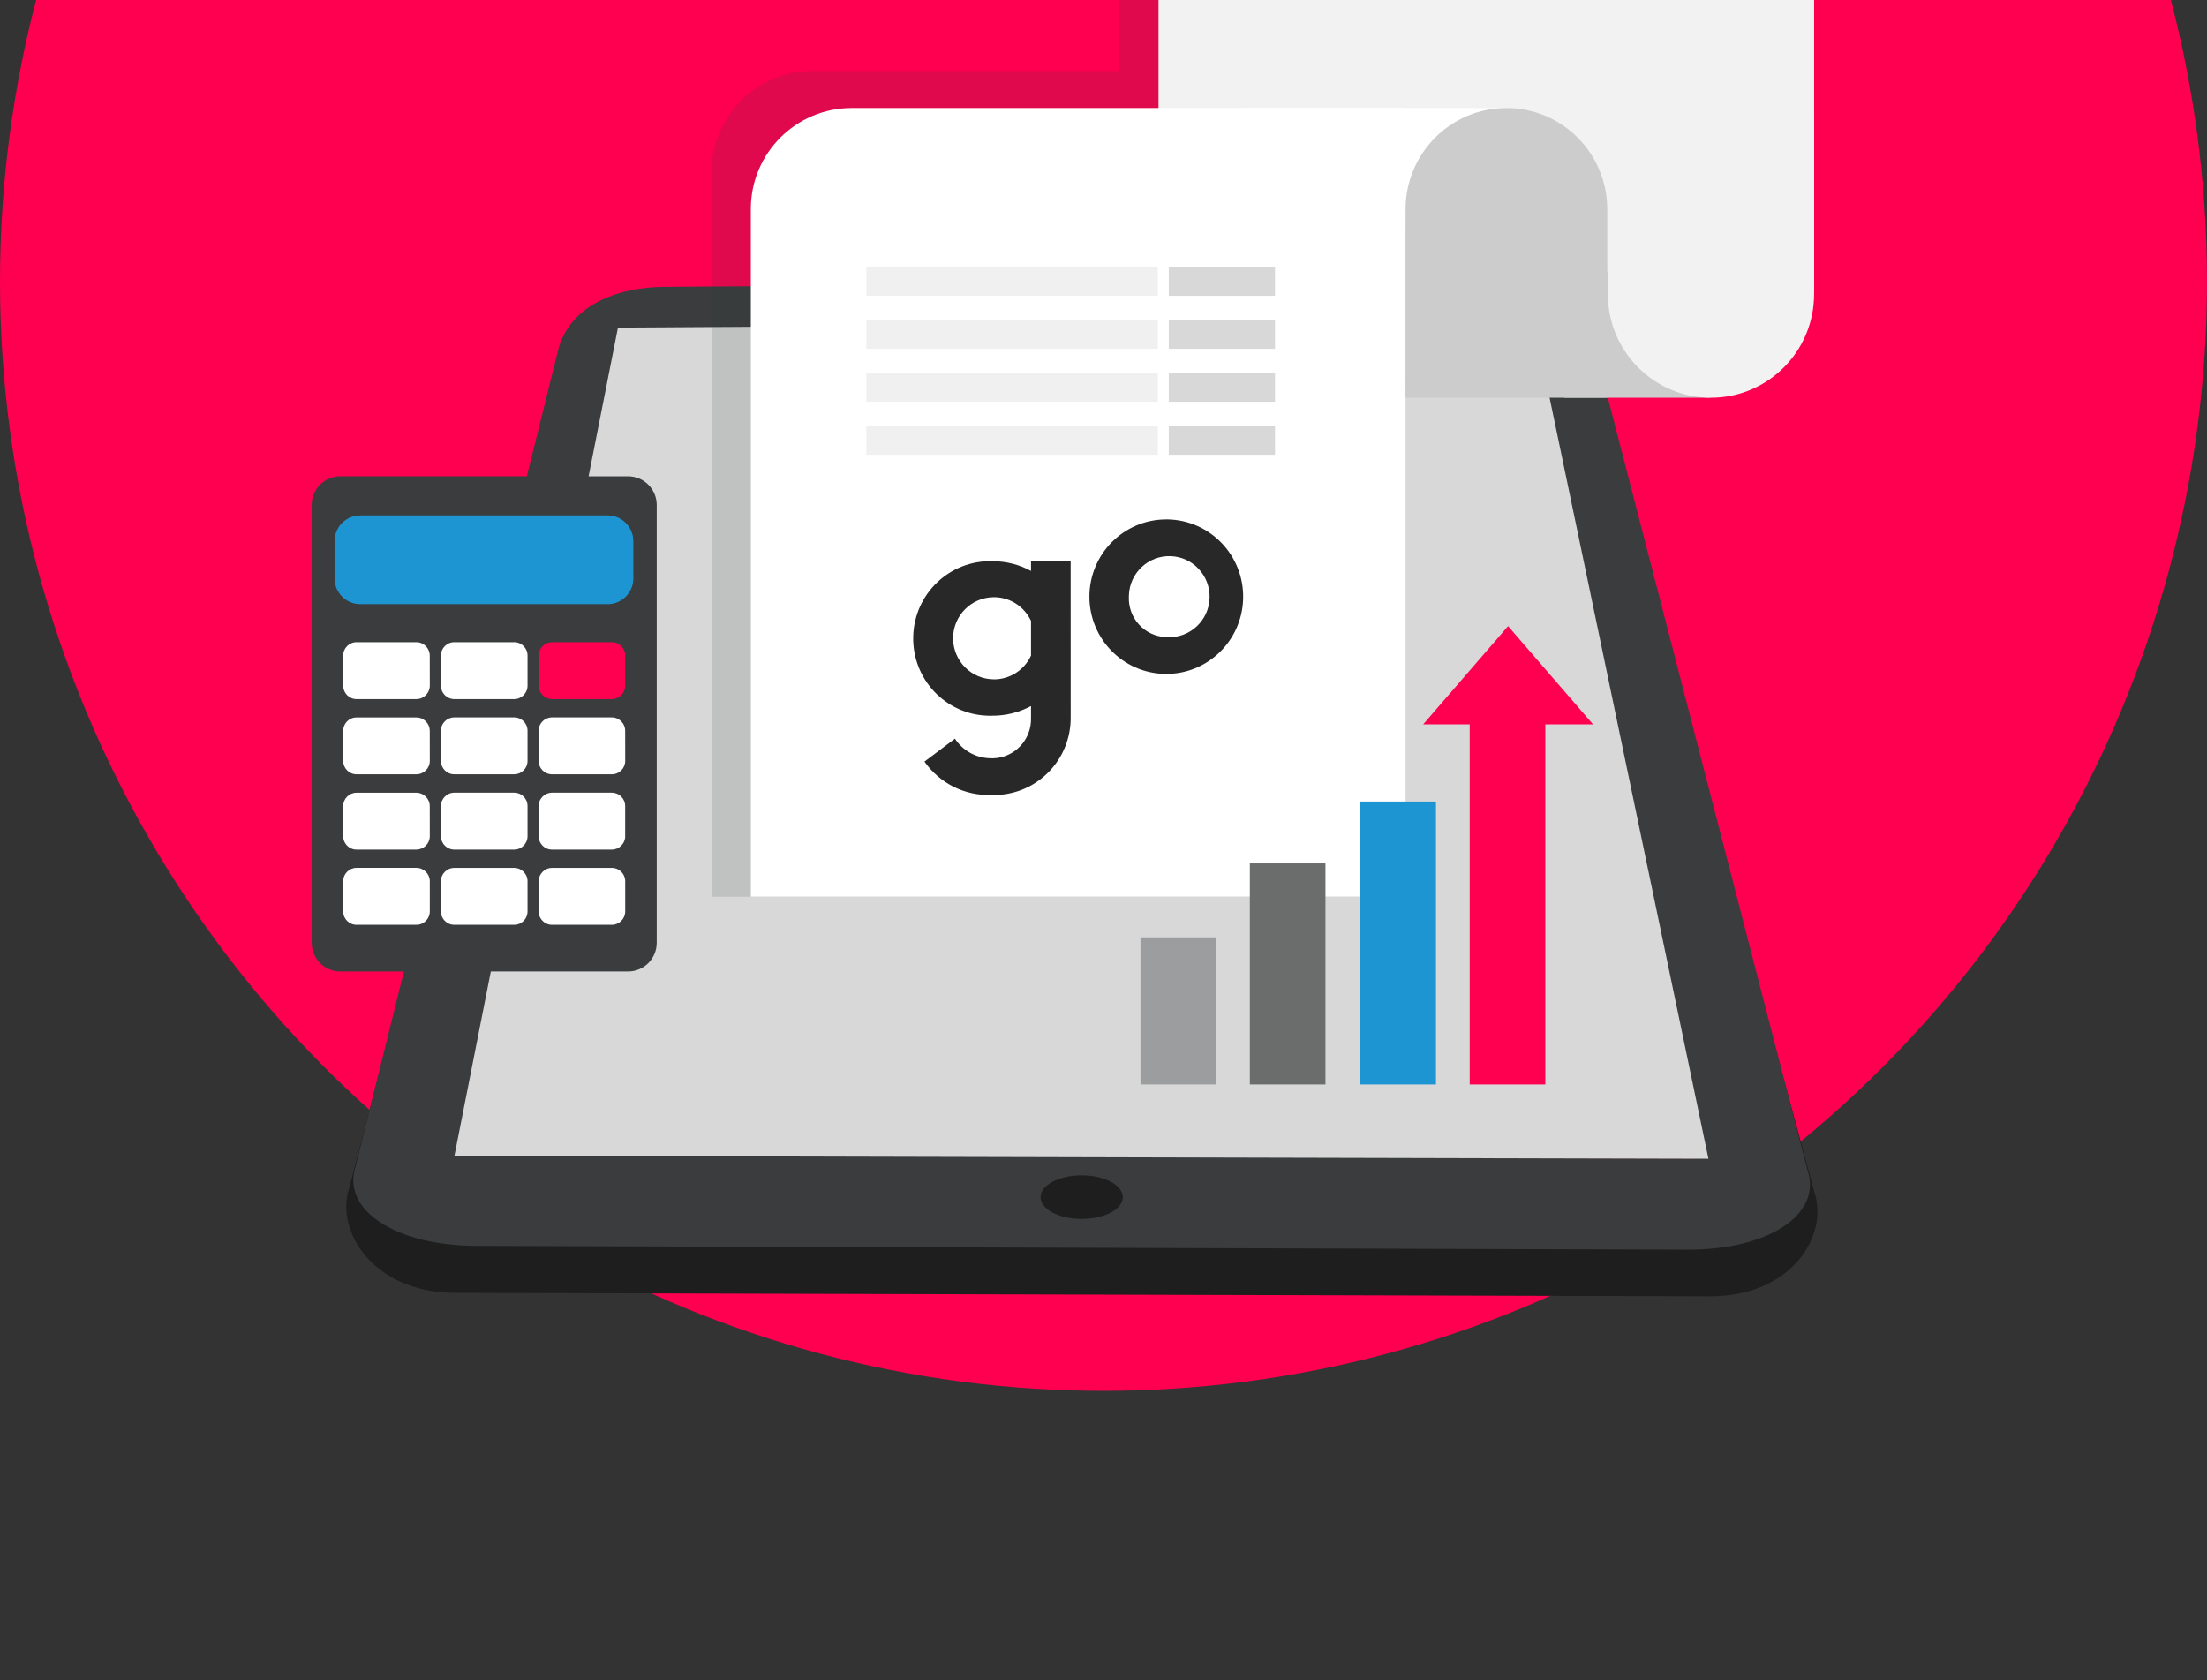
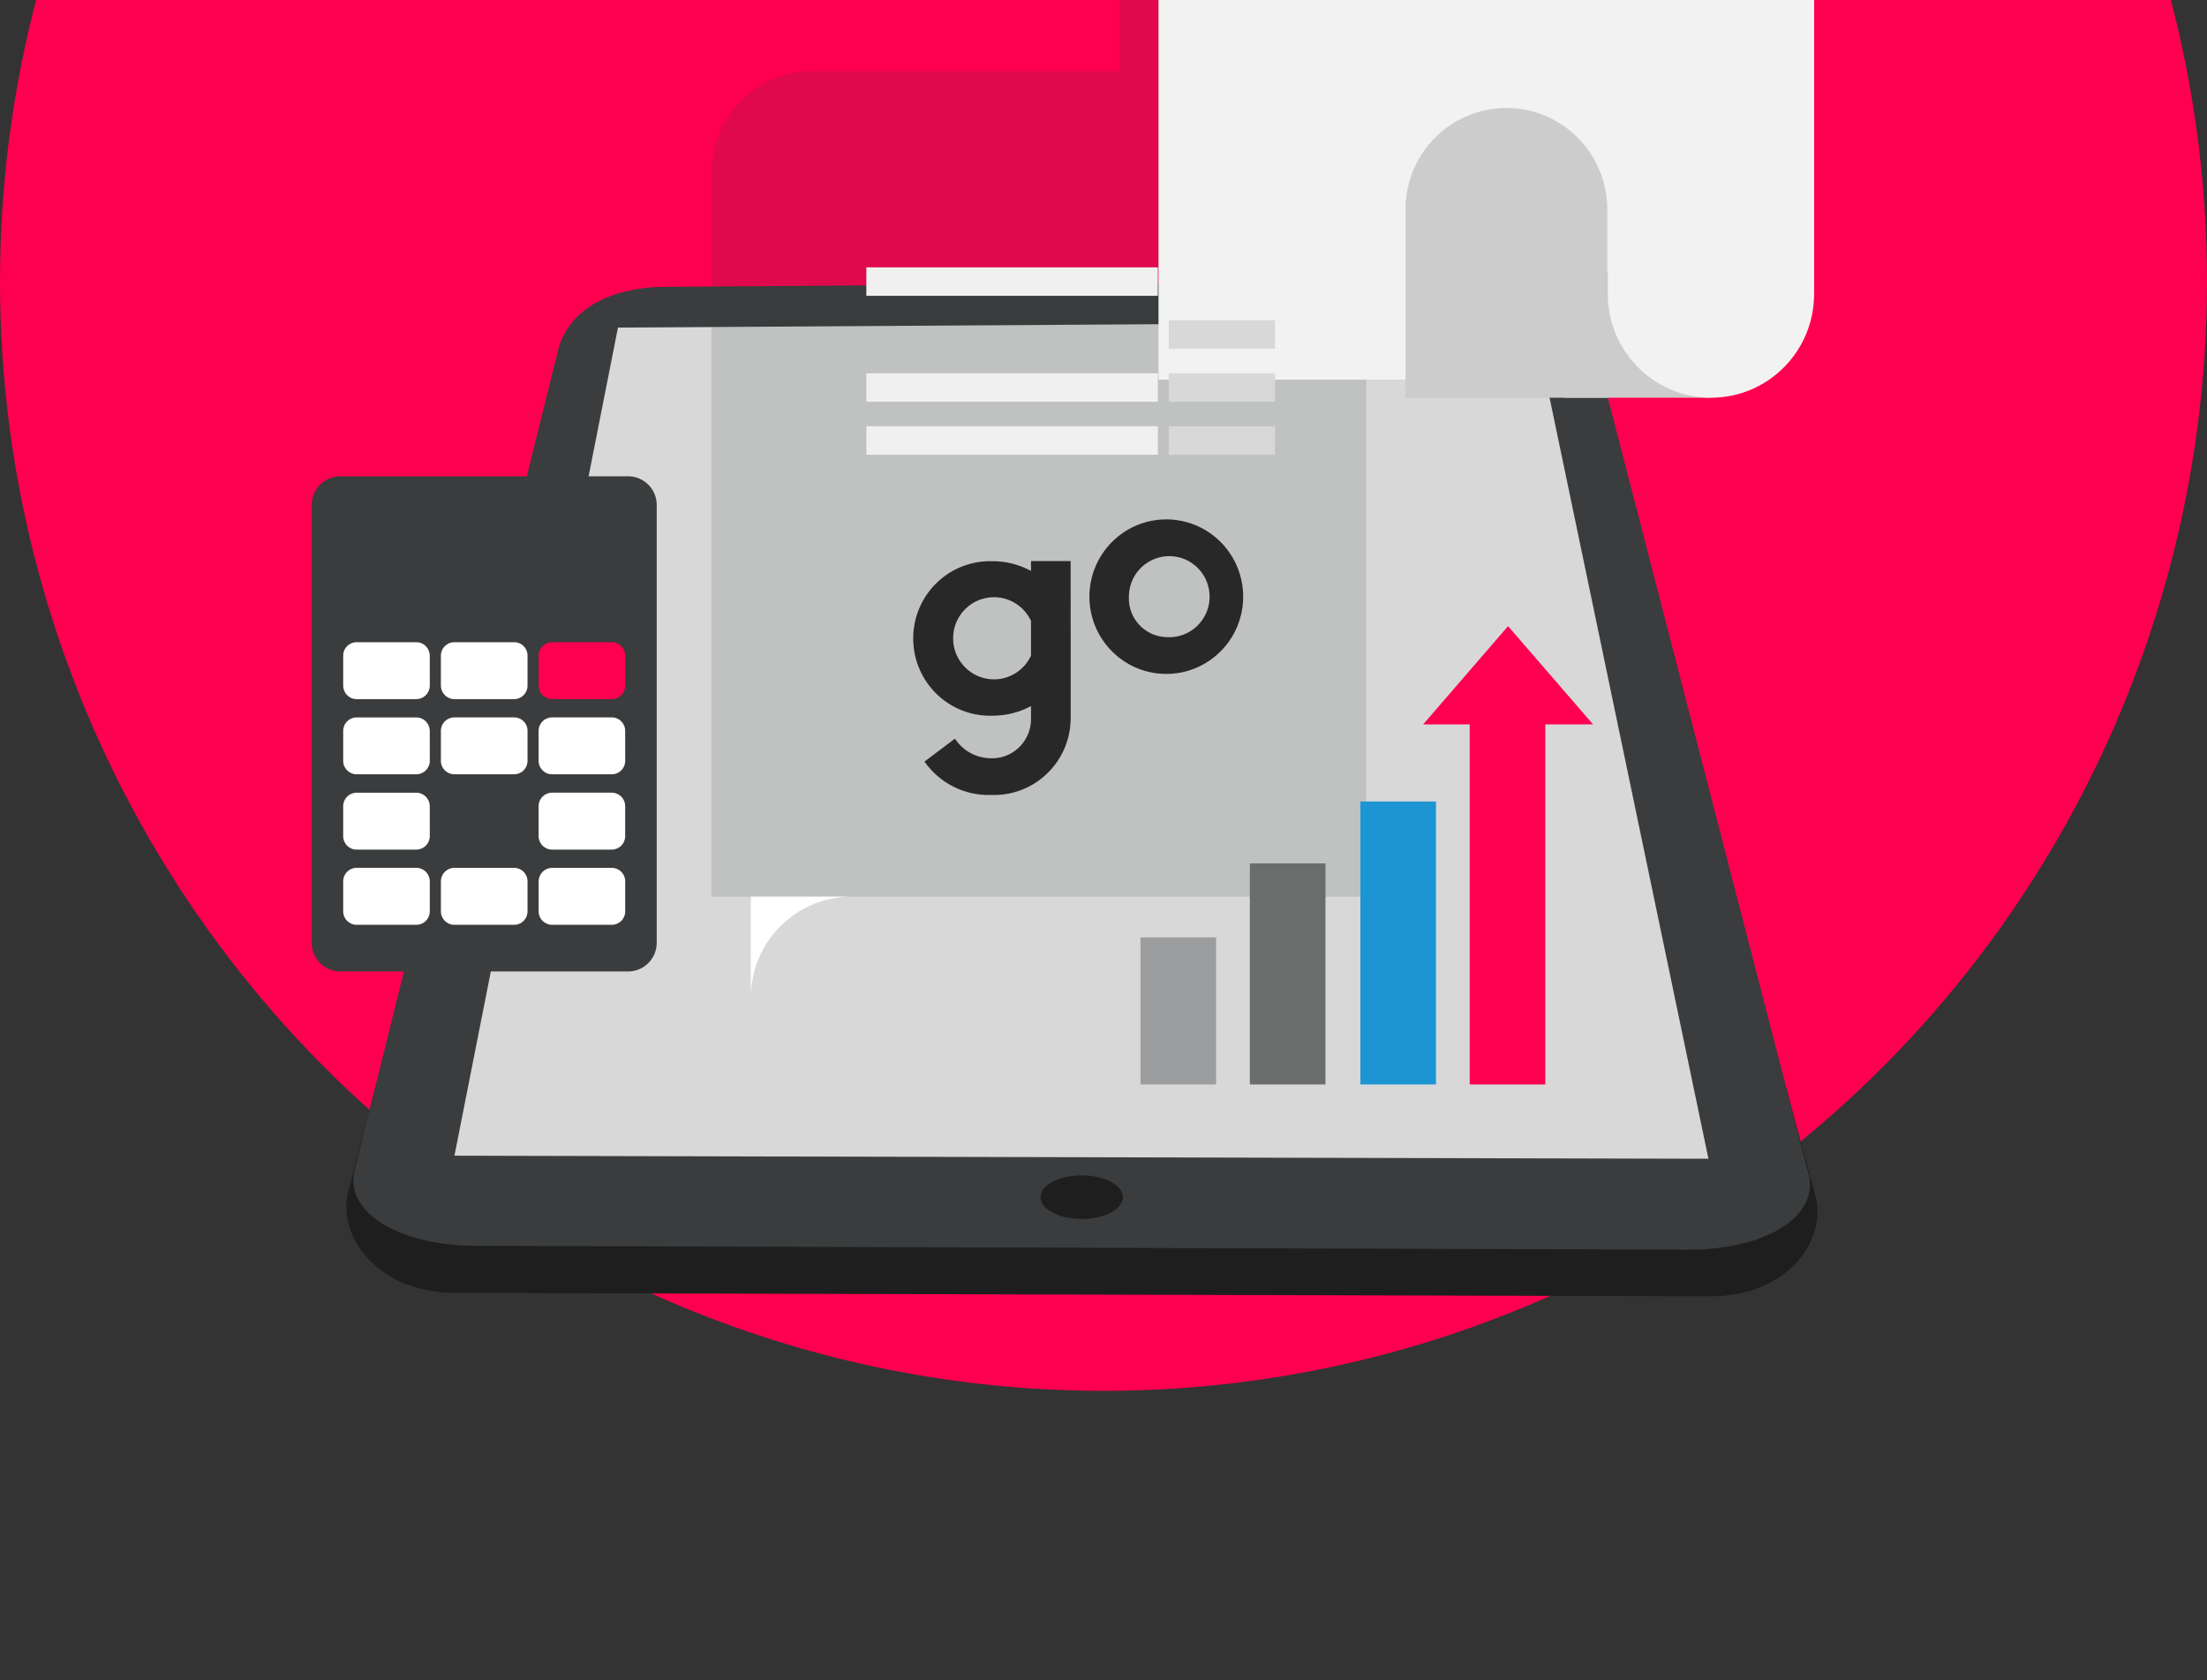
<svg xmlns="http://www.w3.org/2000/svg" version="1.1" id="Calque_1" x="0px" y="0px" viewBox="0 0 528 402" style="enable-background:new 0 0 528 402;" xml:space="preserve">
  <rect x="0" y="0" width="528" height="402" fill="#333333" stroke="none" />
  <style type="text/css">
	.st0{fill:#FF0050;}
	.st1{fill:#1E1E1E;}
	.st2{fill:#D8D8D8;}
	.st3{fill:#3A3C3D;}
	.st4{opacity:0.15;fill:#3A3C3D;}
	.st5{fill-rule:evenodd;clip-rule:evenodd;fill:#3A3C3D;}
	.st6{fill-rule:evenodd;clip-rule:evenodd;fill:#1E95D3;}
	.st7{fill-rule:evenodd;clip-rule:evenodd;fill:#FFFFFF;}
	.st8{fill-rule:evenodd;clip-rule:evenodd;fill:#FF0050;}
	.st9{fill:#F2F2F2;}
	.st10{fill:#CCCCCC;}
	.st11{fill:#FFFFFF;}
	.st12{fill:#F0F0F0;}
	.st13{fill:#282828;}
	.st14{fill:#9C9D9E;}
	.st15{fill:#6B6D6D;}
	.st16{fill:#1E95D3;}
</style>
  <g>
    <ellipse class="st0" cx="264" cy="67.37" rx="264" ry="265.37" />
  </g>
  <g>
    <path class="st1" d="M356.08,76.74l-197.31,1.41c-10.48,0.09-21.79,3.86-25.16,14.28L83.52,284.31   c-3.37,10.41,5.96,24.92,25.28,24.99l300.3,0.82c19.35,0.06,28.48-14.39,24.98-24.92L381.4,90.91   C377.89,80.37,366.55,76.65,356.08,76.74z M257.43,80.17c2.22-0.02,4.05,0.96,4.08,2.58c0.03,1.52-1.78,2.63-4.05,2.65   c-2.28,0.02-4.2-0.84-4.08-2.58C253.5,81.14,255.21,80.19,257.43,80.17z M407.1,285.16l-296.57-0.75l39.22-196.48l215.46-1.37   L407.1,285.16z" />
    <polygon class="st2" points="146.94,76.74 369.14,76.74 414.13,277.23 104.93,277.23  " />
    <polygon class="st2" points="183.39,76.74 369.14,76.74 414.13,277.23 298.76,277.23  " />
    <path class="st3" d="M355.82,67.21l-196.96,1.41c-10.46,0.09-21.74,3.85-25.11,14.25l-48.7,196.22   c-3.36,10.39,9.6,18.9,28.88,18.96l289.85,0.91c19.31,0.06,32.17-8.45,28.67-18.95L381.09,81.35   C377.59,70.83,366.27,67.12,355.82,67.21z M408.73,277.23l-300.01-0.75l39.12-198.11l219.09-1.37L408.73,277.23z" />
    <ellipse class="st1" cx="258.78" cy="286.4" rx="9.84" ry="5.22" />
  </g>
  <path class="st4" d="M424.6-198H267.75V16.98h-73.39c-13.33,0-24.14,10.86-24.14,24.27v173.27h156.64V86.29h37.96h10.3h24.64v0  c0.06,0,0.12,0,0.18,0c13.62,0,24.67-11.1,24.67-24.79v-2.49c0,0,0,0,0,0V-198z" />
  <g id="Groupe_10787_6_" transform="translate(539.705 606.125)">
    <path id="Tracé_46812_6_" class="st5" d="M-382.59-380.61c0.01,3.8-3.05,6.88-6.82,6.89c0,0,0,0-0.01,0h-68.87   c-3.79,0-6.85-3.08-6.85-6.89v-104.7c0.01-3.8,3.07-6.88,6.85-6.87h68.85c3.77,0,6.84,3.06,6.85,6.85L-382.59-380.61   L-382.59-380.61z" />
-     <path id="Tracé_46813_6_" class="st6" d="M-388.18-467.77c0,3.4-2.74,6.17-6.13,6.18h-59.23c-3.39-0.01-6.13-2.77-6.13-6.18v-8.87   c0-3.41,2.74-6.17,6.13-6.18h59.23c3.38,0,6.12,2.76,6.12,6.16v0.02L-388.18-467.77z" />
    <path id="Tracé_46814_6_" class="st7" d="M-436.88-442.08c-0.02,1.77-1.44,3.2-3.21,3.21h-14.32c-1.76-0.01-3.18-1.44-3.19-3.21   v-7.21c0-1.77,1.43-3.2,3.19-3.2h14.31c1.76,0,3.19,1.43,3.21,3.2L-436.88-442.08z" />
    <path id="Tracé_46815_6_" class="st7" d="M-413.5-442.08c0,1.77-1.43,3.2-3.19,3.21h-14.33c-1.76-0.01-3.19-1.44-3.21-3.21v-7.21   c0.01-1.77,1.44-3.2,3.21-3.2h14.33c1.76,0,3.19,1.43,3.19,3.19c0,0,0,0,0,0L-413.5-442.08L-413.5-442.08z" />
    <path id="Tracé_46816_6_" class="st8" d="M-390.13-442.08c-0.01,1.77-1.43,3.2-3.19,3.21h-14.31c-1.76-0.01-3.19-1.43-3.21-3.21   v-7.21c0.02-1.77,1.45-3.2,3.21-3.2h14.31c1.76,0,3.19,1.43,3.19,3.2L-390.13-442.08z" />
    <path id="Tracé_46817_6_" class="st7" d="M-436.88-424.11c0,1.78-1.44,3.22-3.21,3.22h-14.32c-1.76,0-3.19-1.44-3.19-3.21   c0,0,0,0,0,0v-7.18c0-1.77,1.42-3.21,3.18-3.21h14.32c1.77,0,3.2,1.44,3.21,3.21L-436.88-424.11z" />
    <path id="Tracé_46818_6_" class="st7" d="M-413.5-424.11c0.01,1.77-1.41,3.21-3.17,3.22c0,0,0,0,0,0h-14.35   c-1.77,0-3.21-1.44-3.21-3.22v-7.18c0.01-1.78,1.44-3.21,3.21-3.21h14.33c1.76,0,3.19,1.43,3.19,3.19c0,0,0,0,0,0L-413.5-424.11   L-413.5-424.11z" />
    <path id="Tracé_46819_6_" class="st7" d="M-390.13-424.11c0.01,1.77-1.42,3.22-3.19,3.22c0,0,0,0,0,0h-14.32   c-1.77,0-3.21-1.44-3.21-3.22v-7.18c0.01-1.78,1.45-3.21,3.21-3.21h14.31c1.76,0,3.19,1.44,3.19,3.21l0,0L-390.13-424.11z" />
    <path id="Tracé_46820_6_" class="st7" d="M-436.88-406.11c0,1.78-1.43,3.23-3.21,3.24h-14.32c-1.77,0-3.19-1.45-3.19-3.22v-7.18   c0-1.77,1.42-3.2,3.18-3.21c0,0,0,0,0,0h14.32c1.77,0,3.2,1.43,3.21,3.21L-436.88-406.11z" />
-     <path id="Tracé_46821_6_" class="st7" d="M-413.5-406.11c0.02,1.77-1.4,3.22-3.16,3.24c0,0,0,0,0,0h-14.36   c-1.77-0.01-3.21-1.45-3.21-3.24v-7.17c0.01-1.77,1.44-3.21,3.21-3.21h14.33c1.76-0.01,3.19,1.42,3.19,3.19c0,0,0,0,0,0V-406.11   L-413.5-406.11z" />
    <path id="Tracé_46822_6_" class="st7" d="M-390.13-406.11c0.01,1.78-1.42,3.23-3.19,3.24h-14.32c-1.78,0-3.21-1.45-3.21-3.24   v-7.17c0.01-1.78,1.45-3.21,3.21-3.21h14.31c1.76,0,3.19,1.43,3.19,3.21c0,0,0,0,0,0V-406.11L-390.13-406.11z" />
    <path id="Tracé_46823_6_" class="st7" d="M-436.88-388.1c0,1.78-1.44,3.22-3.21,3.22h-14.32c-1.76,0-3.19-1.44-3.19-3.21   c0,0,0,0,0,0v-7.2c-0.01-1.77,1.42-3.21,3.18-3.22c0,0,0,0,0.01,0h14.32c1.77,0,3.2,1.44,3.21,3.22L-436.88-388.1z" />
    <path id="Tracé_46824_6_" class="st7" d="M-413.5-388.1c0.01,1.77-1.4,3.21-3.16,3.22c0,0,0,0,0,0h-14.36   c-1.77,0-3.21-1.44-3.21-3.22v-7.18c0-1.78,1.44-3.22,3.21-3.22h14.33c1.76,0,3.19,1.44,3.19,3.21L-413.5-388.1L-413.5-388.1z" />
    <path id="Tracé_46825_6_" class="st7" d="M-390.13-388.1c0.01,1.77-1.42,3.21-3.18,3.22c0,0,0,0,0,0h-14.32   c-1.77,0-3.21-1.44-3.21-3.22v-7.18c0.01-1.78,1.44-3.22,3.21-3.22h14.31c1.77,0,3.2,1.45,3.19,3.22L-390.13-388.1z" />
  </g>
  <g>
    <path class="st9" d="M277.16-198V90.81h134.02c12.61,0,22.83-10.27,22.83-22.94V-198H277.16z" />
    <rect id="XMLID_28_" x="374.22" y="64.93" transform="matrix(-1 -4.946766e-11 4.946766e-11 -1 783.379 160.078)" class="st10" width="34.93" height="30.22" />
    <path id="XMLID_27_" class="st9" d="M385.39,27.47h47.88c0.4,0,0.73,0.33,0.73,0.73v42.16c0,13.69-11.04,24.79-24.67,24.79l0,0   c-13.62,0-24.67-11.1-24.67-24.79V28.2C384.67,27.8,384.99,27.47,385.39,27.47z" />
-     <path id="XMLID_26_" class="st11" d="M179.63,214.51h156.64V25.84h-132.5c-13.33,0-24.14,10.81-24.14,24.14V214.51z" />
-     <rect id="XMLID_25_" x="297.65" y="25.84" transform="matrix(-1 -2.723611e-11 2.723611e-11 -1 658.551 80.273)" class="st11" width="63.25" height="28.59" />
+     <path id="XMLID_26_" class="st11" d="M179.63,214.51h156.64h-132.5c-13.33,0-24.14,10.81-24.14,24.14V214.51z" />
    <path id="XMLID_24_" class="st10" d="M384.52,95.15h-48.26V50.09c0-13.39,10.8-24.25,24.13-24.25l0,0   c13.33,0,24.13,10.86,24.13,24.25V95.15z" />
    <g>
      <rect id="Rectangle_6894_5_" x="207.26" y="63.96" class="st12" width="69.74" height="6.81" />
-       <rect id="Rectangle_6895_10_" x="207.26" y="76.63" class="st12" width="69.74" height="6.81" />
      <rect id="Rectangle_6896_5_" x="207.26" y="89.3" class="st12" width="69.74" height="6.81" />
-       <rect id="Rectangle_6897_5_" x="279.62" y="63.96" class="st2" width="25.41" height="6.81" />
      <rect id="Rectangle_6898_10_" x="279.62" y="76.63" class="st2" width="25.41" height="6.81" />
      <rect id="Rectangle_6899_5_" x="279.62" y="89.3" class="st2" width="25.41" height="6.81" />
    </g>
    <g>
      <rect id="Rectangle_6895_5_" x="207.26" y="101.98" class="st12" width="69.74" height="6.81" />
      <rect id="Rectangle_6898_5_" x="279.62" y="101.98" class="st2" width="25.41" height="6.81" />
    </g>
    <g>
      <path id="Tracé_46769_6_" class="st13" d="M279.4,124.26c10.15,0.21,18.22,8.65,18.01,18.86c-0.21,10.21-8.61,18.31-18.76,18.1    c-9.99-0.2-18-8.4-18.02-18.44c-0.02-10.21,8.2-18.5,18.35-18.52C279.12,124.26,279.26,124.26,279.4,124.26z M279.4,152.44    c5.33,0.18,9.8-4.01,9.98-9.36c0.18-5.36-3.99-9.85-9.32-10.03s-9.8,4.01-9.98,9.36c0,0.12-0.01,0.25-0.01,0.37    c-0.2,5.12,3.76,9.43,8.85,9.64c0.16,0.01,0.31,0.01,0.47,0.01V152.44z" />
      <path id="Tracé_46770_6_" class="st13" d="M256.14,134.23h-9.48v2.36c-2.85-1.55-6.04-2.35-9.28-2.33    c-10.16-0.28-18.62,7.76-18.9,17.97c-0.28,10.21,7.72,18.71,17.88,18.99c0.34,0.01,0.68,0.01,1.02,0    c3.24,0.02,6.43-0.78,9.28-2.31v2.83c0.16,5.18-3.89,9.51-9.04,9.67c-0.24,0.01-0.48,0.01-0.72-0.01    c-3.41-0.07-6.57-1.82-8.44-4.69l-7.29,5.49c3.65,5.22,9.69,8.22,16.03,7.98c10.12,0.34,18.6-7.63,18.94-17.8    c0.01-0.22,0.01-0.44,0.01-0.66L256.14,134.23z M237.81,162.52c-5.4,0.01-9.78-4.38-9.79-9.81c-0.01-5.42,4.36-9.83,9.76-9.84    c3.81-0.01,7.27,2.21,8.88,5.68v8.29c-1.6,3.46-5.05,5.68-8.85,5.69V162.52z" />
    </g>
  </g>
  <g>
    <g>
      <rect x="272.85" y="224.25" class="st14" width="18.09" height="35.19" />
      <rect x="299.01" y="206.56" class="st15" width="18.09" height="52.88" />
      <rect x="325.45" y="191.75" class="st16" width="18.09" height="67.69" />
      <polygon class="st0" points="381.11,173.29 369.7,173.29 369.7,259.44 351.61,259.44 351.61,173.29 340.48,173.29 360.79,149.79       " />
    </g>
  </g>
</svg>